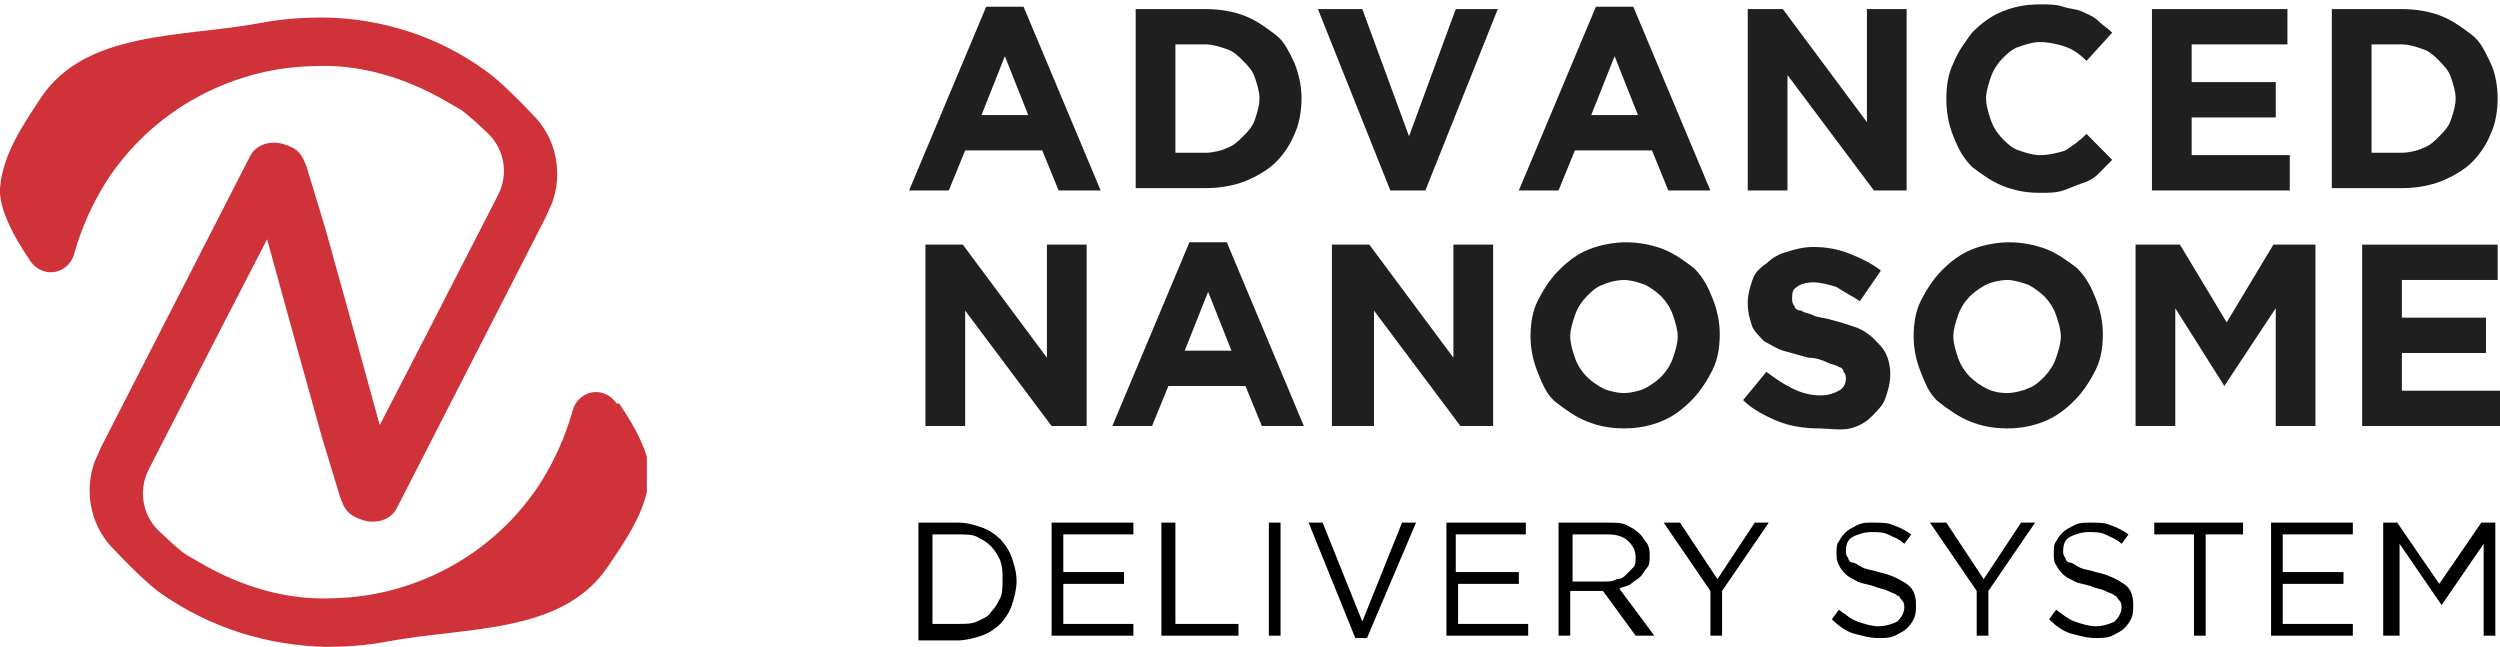
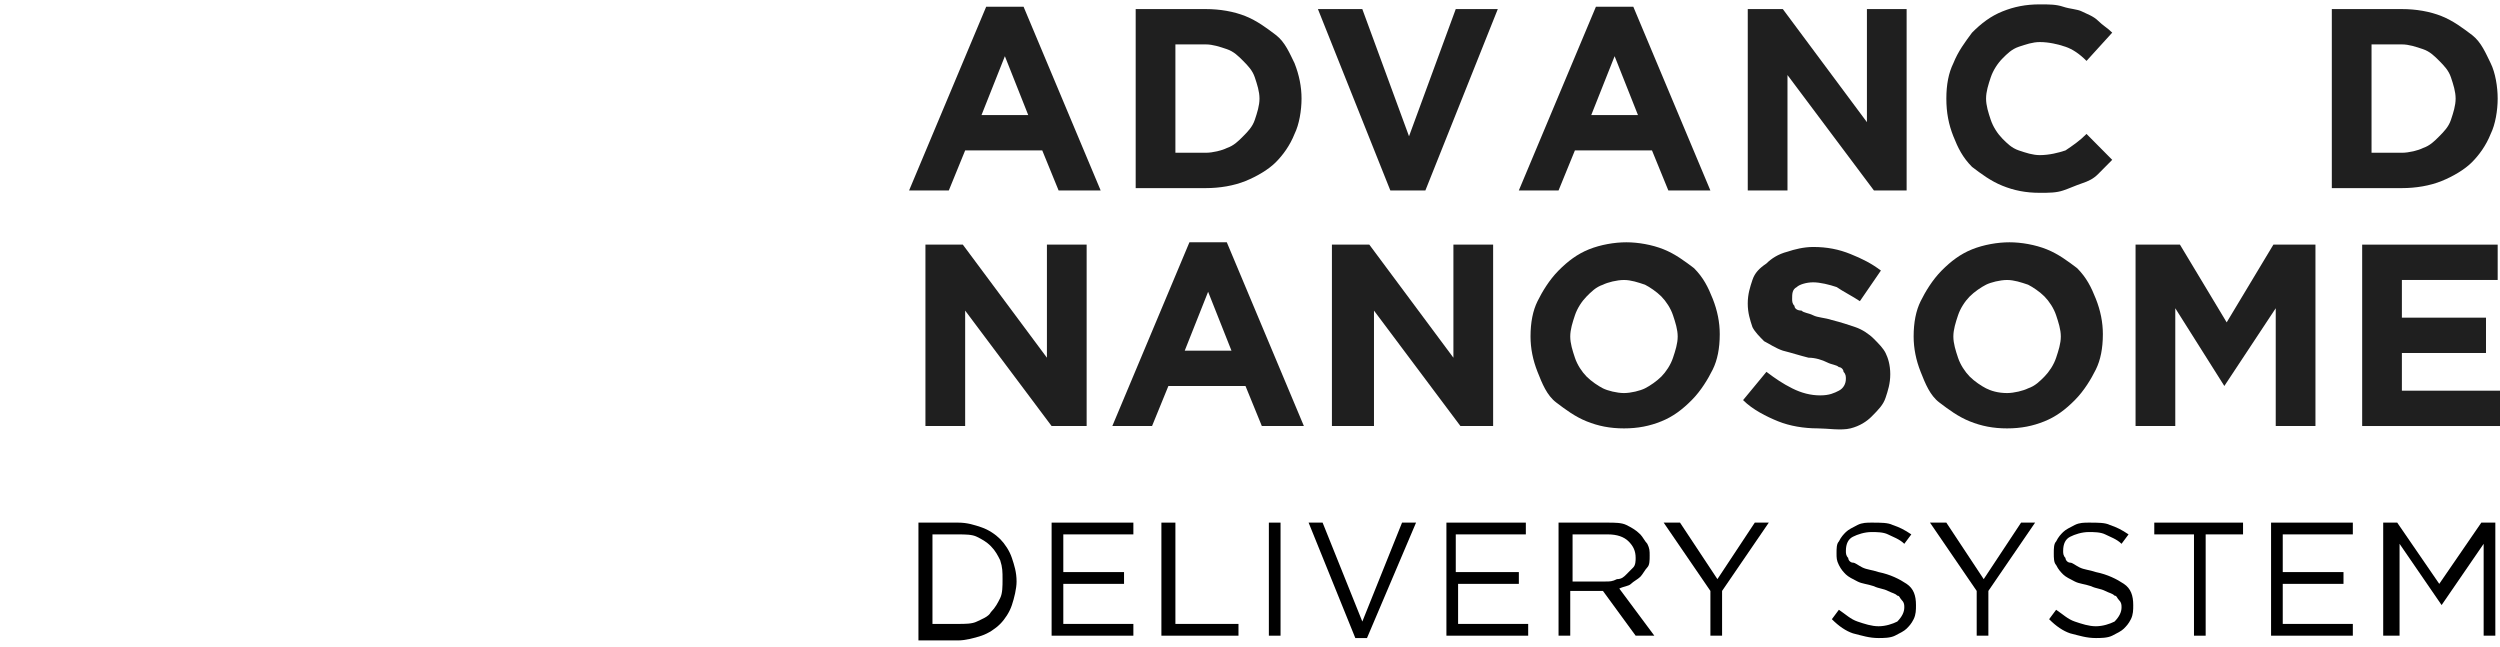
<svg xmlns="http://www.w3.org/2000/svg" width="143" height="37" viewBox="0 0 143 37" fill="none">
  <path d="M56.41 0.384H58.548L62.958 10.894H60.552L59.617 8.604H55.207L54.272 10.894H52L56.41 0.384ZM58.815 6.582L57.479 3.214L56.142 6.582H58.815Z" fill="#1F1F1F" />
  <path d="M64.961 0.519H68.97C69.772 0.519 70.573 0.654 71.241 0.923C71.91 1.193 72.444 1.597 72.979 2.001C73.513 2.405 73.78 3.079 74.048 3.618C74.315 4.292 74.448 4.966 74.448 5.639C74.448 6.313 74.315 7.121 74.048 7.66C73.78 8.334 73.379 8.873 72.979 9.277C72.578 9.682 71.91 10.086 71.241 10.355C70.573 10.625 69.772 10.76 68.97 10.76H64.961V0.519ZM67.233 2.54V8.738H68.97C69.371 8.738 69.905 8.604 70.172 8.469C70.573 8.334 70.841 8.065 71.108 7.795C71.375 7.526 71.642 7.256 71.776 6.852C71.91 6.448 72.043 6.044 72.043 5.639C72.043 5.235 71.91 4.831 71.776 4.427C71.642 4.022 71.375 3.753 71.108 3.483C70.841 3.214 70.573 2.944 70.172 2.81C69.772 2.675 69.371 2.54 68.97 2.54H67.233Z" fill="#1F1F1F" />
  <path d="M75.385 0.519H77.924L80.596 7.795L83.269 0.519H85.674L81.532 10.894H79.527L75.385 0.519Z" fill="#1F1F1F" />
  <path d="M91.287 0.384H93.425L97.834 10.894H95.429L94.494 8.604H90.084L89.149 10.894H86.877L91.287 0.384ZM93.692 6.582L92.356 3.214L91.019 6.582H93.692Z" fill="#1F1F1F" />
  <path d="M99.839 0.519H101.977L106.788 6.987V0.519H109.059V10.894H107.188L102.244 4.292V10.894H99.972V0.519H99.839Z" fill="#1F1F1F" />
  <path d="M116.676 11.029C115.874 11.029 115.206 10.895 114.538 10.625C113.87 10.355 113.335 9.951 112.801 9.547C112.266 9.008 111.999 8.469 111.732 7.795C111.465 7.122 111.331 6.448 111.331 5.639C111.331 4.831 111.465 4.157 111.732 3.618C111.999 2.945 112.4 2.406 112.801 1.867C113.335 1.328 113.87 0.923 114.538 0.654C115.206 0.384 115.874 0.25 116.676 0.25C117.211 0.25 117.612 0.25 118.012 0.384C118.413 0.519 118.814 0.519 119.081 0.654C119.349 0.789 119.75 0.923 120.017 1.193C120.284 1.462 120.551 1.597 120.819 1.867L119.349 3.484C118.948 3.079 118.547 2.81 118.146 2.675C117.745 2.54 117.211 2.406 116.676 2.406C116.275 2.406 115.874 2.54 115.474 2.675C115.073 2.81 114.805 3.079 114.538 3.349C114.271 3.618 114.004 4.023 113.87 4.427C113.736 4.831 113.603 5.235 113.603 5.639C113.603 6.044 113.736 6.448 113.87 6.852C114.004 7.256 114.271 7.661 114.538 7.93C114.805 8.2 115.073 8.469 115.474 8.604C115.874 8.739 116.275 8.873 116.676 8.873C117.211 8.873 117.745 8.739 118.146 8.604C118.547 8.334 118.948 8.065 119.349 7.661L120.819 9.143C120.551 9.412 120.284 9.682 120.017 9.951C119.75 10.221 119.482 10.355 119.081 10.49C118.681 10.625 118.413 10.76 118.012 10.895C117.612 11.029 117.211 11.029 116.676 11.029Z" fill="#1F1F1F" />
-   <path d="M123.091 0.519H130.841V2.54H125.363V4.696H130.173V6.717H125.363V8.873H130.975V10.894H123.091V0.519Z" fill="#1F1F1F" />
  <path d="M133.38 0.519H137.389C138.19 0.519 138.992 0.654 139.66 0.923C140.329 1.193 140.863 1.597 141.398 2.001C141.932 2.405 142.199 3.079 142.467 3.618C142.734 4.157 142.867 4.966 142.867 5.639C142.867 6.313 142.734 7.121 142.467 7.66C142.199 8.334 141.798 8.873 141.398 9.277C140.997 9.682 140.329 10.086 139.66 10.355C138.992 10.625 138.19 10.76 137.389 10.76H133.38V0.519ZM135.652 2.54V8.738H137.389C137.79 8.738 138.324 8.604 138.591 8.469C138.992 8.334 139.26 8.065 139.527 7.795C139.794 7.526 140.061 7.256 140.195 6.852C140.329 6.448 140.462 6.044 140.462 5.639C140.462 5.235 140.329 4.831 140.195 4.427C140.061 4.022 139.794 3.753 139.527 3.483C139.26 3.214 138.992 2.944 138.591 2.81C138.19 2.675 137.79 2.54 137.389 2.54H135.652Z" fill="#1F1F1F" />
  <path d="M52.935 13.993H55.074L59.884 20.461V13.993H62.156V24.368H60.151L55.207 17.766V24.368H52.935V13.993Z" fill="#1F1F1F" />
  <path d="M68.035 13.859H70.173L74.582 24.369H72.177L71.242 22.078H66.832L65.897 24.369H63.625L68.035 13.859ZM70.44 20.057L69.104 16.689L67.767 20.057H70.44Z" fill="#1F1F1F" />
  <path d="M76.186 13.993H78.325L83.135 20.461V13.993H85.407V24.368H83.536L78.592 17.766V24.368H76.186V13.993Z" fill="#1F1F1F" />
  <path d="M92.891 24.504C92.089 24.504 91.421 24.369 90.753 24.1C90.085 23.83 89.55 23.426 89.016 23.022C88.481 22.617 88.214 21.944 87.947 21.27C87.68 20.596 87.546 19.923 87.546 19.249C87.546 18.44 87.68 17.767 87.947 17.228C88.214 16.689 88.615 16.015 89.149 15.476C89.684 14.937 90.219 14.533 90.887 14.263C91.555 13.994 92.356 13.859 93.025 13.859C93.693 13.859 94.495 13.994 95.163 14.263C95.831 14.533 96.365 14.937 96.9 15.341C97.434 15.88 97.702 16.419 97.969 17.093C98.236 17.767 98.37 18.44 98.37 19.114C98.37 19.923 98.236 20.596 97.969 21.135C97.702 21.674 97.301 22.348 96.766 22.887C96.232 23.426 95.697 23.83 95.029 24.1C94.361 24.369 93.693 24.504 92.891 24.504ZM92.891 22.483C93.292 22.483 93.826 22.348 94.094 22.213C94.361 22.078 94.762 21.809 95.029 21.54C95.296 21.27 95.564 20.866 95.697 20.462C95.831 20.057 95.964 19.653 95.964 19.249C95.964 18.845 95.831 18.44 95.697 18.036C95.564 17.632 95.296 17.228 95.029 16.958C94.762 16.689 94.361 16.419 94.094 16.285C93.693 16.15 93.292 16.015 92.891 16.015C92.49 16.015 91.956 16.15 91.688 16.285C91.287 16.419 91.02 16.689 90.753 16.958C90.486 17.228 90.219 17.632 90.085 18.036C89.951 18.44 89.818 18.845 89.818 19.249C89.818 19.653 89.951 20.057 90.085 20.462C90.219 20.866 90.486 21.27 90.753 21.54C91.02 21.809 91.421 22.078 91.688 22.213C91.956 22.348 92.49 22.483 92.891 22.483Z" fill="#1F1F1F" />
  <path d="M103.98 24.503C103.178 24.503 102.377 24.368 101.709 24.099C101.04 23.829 100.239 23.425 99.704 22.886L101.04 21.269C101.575 21.673 101.976 21.943 102.51 22.212C103.045 22.482 103.579 22.616 104.114 22.616C104.648 22.616 104.916 22.482 105.183 22.347C105.45 22.212 105.584 21.943 105.584 21.673C105.584 21.538 105.584 21.404 105.45 21.269C105.45 21.134 105.316 20.999 105.183 20.999C105.049 20.865 104.782 20.865 104.515 20.73C104.247 20.595 103.847 20.46 103.446 20.46C102.911 20.326 102.51 20.191 101.976 20.056C101.575 19.921 101.174 19.652 100.907 19.517C100.639 19.248 100.372 18.978 100.239 18.709C100.105 18.305 99.971 17.9 99.971 17.361C99.971 16.822 100.105 16.418 100.239 16.014C100.372 15.61 100.639 15.34 101.04 15.071C101.308 14.801 101.709 14.532 102.243 14.397C102.644 14.262 103.178 14.127 103.713 14.127C104.515 14.127 105.183 14.262 105.851 14.532C106.519 14.801 107.054 15.071 107.588 15.475L106.385 17.227C105.985 16.957 105.45 16.688 105.049 16.418C104.648 16.283 104.114 16.149 103.713 16.149C103.312 16.149 102.911 16.283 102.778 16.418C102.51 16.553 102.51 16.822 102.51 17.092C102.51 17.227 102.51 17.361 102.644 17.496C102.644 17.631 102.778 17.765 103.045 17.765C103.178 17.9 103.446 17.9 103.713 18.035C103.98 18.17 104.381 18.17 104.782 18.305C105.316 18.439 105.717 18.574 106.118 18.709C106.519 18.843 106.92 19.113 107.187 19.383C107.455 19.652 107.722 19.921 107.855 20.191C107.989 20.46 108.123 20.865 108.123 21.404C108.123 21.943 107.989 22.347 107.855 22.751C107.722 23.155 107.455 23.425 107.054 23.829C106.786 24.099 106.385 24.368 105.851 24.503C105.316 24.637 104.515 24.503 103.98 24.503Z" fill="#1F1F1F" />
  <path d="M114.805 24.504C114.003 24.504 113.335 24.369 112.667 24.1C111.999 23.83 111.464 23.426 110.93 23.022C110.395 22.617 110.128 21.944 109.861 21.27C109.594 20.596 109.46 19.923 109.46 19.249C109.46 18.44 109.594 17.767 109.861 17.228C110.128 16.689 110.529 16.015 111.063 15.476C111.598 14.937 112.133 14.533 112.801 14.263C113.469 13.994 114.271 13.859 114.939 13.859C115.607 13.859 116.409 13.994 117.077 14.263C117.745 14.533 118.279 14.937 118.814 15.341C119.348 15.88 119.616 16.419 119.883 17.093C120.15 17.767 120.284 18.44 120.284 19.114C120.284 19.923 120.15 20.596 119.883 21.135C119.616 21.674 119.215 22.348 118.68 22.887C118.146 23.426 117.611 23.83 116.943 24.1C116.275 24.369 115.607 24.504 114.805 24.504ZM114.805 22.483C115.206 22.483 115.74 22.348 116.008 22.213C116.409 22.078 116.676 21.809 116.943 21.54C117.21 21.27 117.478 20.866 117.611 20.462C117.745 20.057 117.879 19.653 117.879 19.249C117.879 18.845 117.745 18.44 117.611 18.036C117.478 17.632 117.21 17.228 116.943 16.958C116.676 16.689 116.275 16.419 116.008 16.285C115.607 16.15 115.206 16.015 114.805 16.015C114.404 16.015 113.87 16.15 113.602 16.285C113.335 16.419 112.934 16.689 112.667 16.958C112.4 17.228 112.133 17.632 111.999 18.036C111.865 18.44 111.732 18.845 111.732 19.249C111.732 19.653 111.865 20.057 111.999 20.462C112.133 20.866 112.4 21.27 112.667 21.54C112.934 21.809 113.335 22.078 113.602 22.213C113.87 22.348 114.271 22.483 114.805 22.483Z" fill="#1F1F1F" />
  <path d="M122.288 13.993H124.693L127.366 18.439L130.038 13.993H132.444V24.368H130.172V17.631L127.232 22.078L124.426 17.631V24.368H122.154V13.993H122.288Z" fill="#1F1F1F" />
  <path d="M135.116 13.993H142.867V16.014H137.388V18.17H142.199V20.191H137.388V22.347H143V24.368H135.116V13.993Z" fill="#1F1F1F" />
  <path d="M52.535 29.894H54.807C55.341 29.894 55.742 30.029 56.143 30.164C56.544 30.299 56.945 30.568 57.212 30.837C57.479 31.107 57.747 31.511 57.88 31.915C58.014 32.32 58.148 32.724 58.148 33.263C58.148 33.667 58.014 34.206 57.88 34.61C57.747 35.015 57.479 35.419 57.212 35.688C56.945 35.958 56.544 36.227 56.143 36.362C55.742 36.497 55.208 36.632 54.807 36.632H52.535V29.894ZM53.337 30.568V35.688H54.807C55.208 35.688 55.609 35.688 55.876 35.553C56.143 35.419 56.544 35.284 56.678 35.015C56.945 34.745 57.078 34.476 57.212 34.206C57.346 33.937 57.346 33.532 57.346 33.128C57.346 32.724 57.346 32.454 57.212 32.05C57.078 31.781 56.945 31.511 56.678 31.242C56.41 30.972 56.143 30.837 55.876 30.703C55.609 30.568 55.208 30.568 54.807 30.568H53.337Z" fill="black" />
  <path d="M60.152 29.894H64.829V30.567H60.821V32.723H64.295V33.397H60.821V35.688H64.829V36.361H60.152V29.894Z" fill="black" />
  <path d="M66.565 29.894H67.233V35.688H70.841V36.361H66.432V29.894H66.565Z" fill="black" />
  <path d="M72.579 29.894H73.247V36.361H72.579V29.894Z" fill="black" />
  <path d="M74.852 29.894H75.653L77.925 35.553L80.197 29.894H80.998L78.192 36.496H77.524L74.852 29.894Z" fill="black" />
  <path d="M82.602 29.894H87.278V30.567H83.27V32.723H86.878V33.397H83.403V35.688H87.412V36.361H82.735V29.894H82.602Z" fill="black" />
  <path d="M89.149 29.894H91.956C92.356 29.894 92.757 29.894 93.025 30.028C93.292 30.163 93.559 30.298 93.826 30.567C93.96 30.702 94.094 30.971 94.227 31.106C94.361 31.376 94.361 31.511 94.361 31.78C94.361 32.05 94.361 32.319 94.227 32.454C94.094 32.588 93.96 32.858 93.826 32.993C93.693 33.127 93.425 33.262 93.292 33.397C93.158 33.532 92.891 33.532 92.624 33.666L94.628 36.361H93.559L91.688 33.801H89.818V36.361H89.149V29.894ZM91.822 33.262C92.089 33.262 92.223 33.262 92.49 33.127C92.757 33.127 92.891 32.993 93.025 32.858C93.158 32.723 93.292 32.588 93.425 32.454C93.559 32.319 93.559 32.05 93.559 31.915C93.559 31.511 93.425 31.241 93.158 30.971C92.891 30.702 92.49 30.567 91.956 30.567H89.951V33.262H91.822Z" fill="black" />
  <path d="M97.835 33.801L95.162 29.894H96.097L98.236 33.127L100.374 29.894H101.175L98.503 33.801V36.361H97.835V33.801Z" fill="black" />
  <path d="M107.456 36.496C106.921 36.496 106.52 36.361 105.986 36.227C105.585 36.092 105.184 35.822 104.783 35.418L105.184 34.879C105.585 35.149 105.852 35.418 106.253 35.553C106.654 35.688 107.055 35.822 107.456 35.822C107.857 35.822 108.258 35.688 108.525 35.553C108.792 35.283 108.926 35.014 108.926 34.744C108.926 34.61 108.926 34.475 108.792 34.34C108.658 34.205 108.658 34.071 108.525 34.071C108.391 33.936 108.258 33.936 107.99 33.801C107.723 33.666 107.456 33.666 107.189 33.532C106.788 33.397 106.52 33.397 106.253 33.262C105.986 33.127 105.719 32.993 105.585 32.858C105.451 32.723 105.318 32.588 105.184 32.319C105.05 32.05 105.05 31.915 105.05 31.645C105.05 31.376 105.05 31.106 105.184 30.971C105.318 30.702 105.451 30.567 105.585 30.433C105.719 30.298 105.986 30.163 106.253 30.028C106.52 29.894 106.788 29.894 107.055 29.894C107.589 29.894 107.99 29.894 108.258 30.028C108.658 30.163 108.926 30.298 109.327 30.567L108.926 31.106C108.658 30.837 108.258 30.702 107.99 30.567C107.723 30.433 107.322 30.433 107.055 30.433C106.654 30.433 106.253 30.567 105.986 30.702C105.719 30.837 105.585 31.106 105.585 31.511C105.585 31.645 105.585 31.78 105.719 31.915C105.719 32.05 105.852 32.184 105.986 32.184C106.119 32.184 106.253 32.319 106.52 32.454C106.788 32.588 107.055 32.588 107.456 32.723C108.124 32.858 108.658 33.127 109.059 33.397C109.46 33.666 109.594 34.071 109.594 34.61C109.594 34.879 109.594 35.149 109.46 35.418C109.327 35.688 109.193 35.822 109.059 35.957C108.926 36.092 108.658 36.227 108.391 36.361C108.124 36.496 107.723 36.496 107.456 36.496Z" fill="black" />
  <path d="M113.067 33.801L110.395 29.894H111.33L113.468 33.127L115.606 29.894H116.408L113.735 33.801V36.361H113.067V33.801Z" fill="black" />
  <path d="M119.883 36.496C119.348 36.496 118.947 36.361 118.413 36.227C118.012 36.092 117.611 35.822 117.21 35.418L117.611 34.879C118.012 35.149 118.279 35.418 118.68 35.553C119.081 35.688 119.482 35.822 119.883 35.822C120.283 35.822 120.684 35.688 120.952 35.553C121.219 35.283 121.352 35.014 121.352 34.744C121.352 34.61 121.352 34.475 121.219 34.34C121.085 34.205 121.085 34.071 120.952 34.071C120.818 33.936 120.684 33.936 120.417 33.801C120.15 33.666 119.883 33.666 119.615 33.532C119.214 33.397 118.947 33.397 118.68 33.262C118.413 33.127 118.145 32.993 118.012 32.858C117.878 32.723 117.744 32.588 117.611 32.319C117.477 32.184 117.477 31.915 117.477 31.645C117.477 31.376 117.477 31.106 117.611 30.971C117.744 30.702 117.878 30.567 118.012 30.433C118.145 30.298 118.413 30.163 118.68 30.028C118.947 29.894 119.214 29.894 119.482 29.894C120.016 29.894 120.417 29.894 120.684 30.028C121.085 30.163 121.352 30.298 121.753 30.567L121.352 31.106C121.085 30.837 120.684 30.702 120.417 30.567C120.15 30.433 119.749 30.433 119.482 30.433C119.081 30.433 118.68 30.567 118.413 30.702C118.145 30.837 118.012 31.106 118.012 31.511C118.012 31.645 118.012 31.78 118.145 31.915C118.145 32.05 118.279 32.184 118.413 32.184C118.546 32.184 118.68 32.319 118.947 32.454C119.214 32.588 119.482 32.588 119.883 32.723C120.551 32.858 121.085 33.127 121.486 33.397C121.887 33.666 122.021 34.071 122.021 34.61C122.021 34.879 122.021 35.149 121.887 35.418C121.753 35.688 121.62 35.822 121.486 35.957C121.352 36.092 121.085 36.227 120.818 36.361C120.551 36.496 120.15 36.496 119.883 36.496Z" fill="black" />
  <path d="M125.363 30.567H123.225V29.894H128.302V30.567H126.164V36.361H125.496V30.567H125.363Z" fill="black" />
  <path d="M129.905 29.894H134.582V30.567H130.573V32.723H134.048V33.397H130.573V35.688H134.582V36.361H129.905V29.894Z" fill="black" />
  <path d="M136.319 29.894H137.121L139.526 33.397L141.932 29.894H142.733V36.361H142.065V31.106L139.66 34.61L137.255 31.106V36.361H136.319V29.894Z" fill="black" />
  <g clip-path="url(#clip0_1201_446)">
    <path d="M35.269 23.079C35.048 22.742 34.717 22.518 34.312 22.443C33.612 22.331 32.95 22.78 32.766 23.453C32.324 25.025 31.661 26.484 30.778 27.832C28.605 31.05 25.292 33.22 21.463 33.969C20.469 34.156 19.475 34.231 18.481 34.231C16.125 34.231 13.842 33.52 11.744 32.36C11.376 32.135 11.008 31.948 10.639 31.724C10.161 31.387 9.572 30.825 9.019 30.302C8.136 29.403 7.915 28.019 8.504 26.859L10.308 23.341L12.517 19.037L15.278 13.686L16.751 19.037L18.407 24.988L19.475 28.505C19.696 29.029 19.806 29.441 20.727 29.74C21.5 30.002 22.384 29.74 22.715 29.029L27.832 19.037L31.146 12.563L31.219 12.414L31.588 11.59C32.177 9.944 31.845 8.073 30.667 6.763C30.667 6.763 30.63 6.726 30.594 6.688C29.673 5.715 28.605 4.63 27.759 4.031C25.071 2.085 21.831 1.037 18.481 1C17.34 1 16.162 1.075 14.984 1.299C10.418 2.16 4.97 1.711 2.356 5.565C1.325 7.137 0.147 8.821 -0 10.767C-0.111 12.302 1.509 14.584 1.73 14.921C1.951 15.258 2.282 15.482 2.687 15.557C3.387 15.669 4.049 15.22 4.233 14.547C4.675 12.975 5.338 11.516 6.221 10.168C8.394 6.95 11.707 4.78 15.536 4.031C16.53 3.844 17.524 3.769 18.518 3.769C20.874 3.769 23.157 4.48 25.255 5.64C25.623 5.865 25.992 6.052 26.36 6.277C26.838 6.613 27.427 7.175 27.98 7.699C28.863 8.597 29.084 9.981 28.495 11.141L26.691 14.659L24.482 18.963L21.721 24.314L20.248 18.963L18.592 13.012L17.524 9.495C17.303 8.971 17.193 8.559 16.272 8.26C15.499 7.998 14.616 8.26 14.284 8.971L9.167 18.963L5.853 25.437L5.78 25.586L5.411 26.41C4.822 28.056 5.154 29.927 6.332 31.237C6.332 31.237 6.369 31.274 6.405 31.312C7.326 32.285 8.394 33.37 9.24 33.969C12.038 35.915 15.278 36.925 18.628 37C19.77 37 20.948 36.925 22.126 36.701C26.691 35.84 32.14 36.289 34.754 32.434C35.821 30.863 36.999 29.179 37.147 27.233C37.257 25.698 35.637 23.416 35.416 23.079H35.269Z" fill="#CF3339" />
  </g>
  <defs>
    <clipPath id="clip0_1201_446">
-       <rect width="37" height="36" fill="white" transform="translate(0 1)" />
-     </clipPath>
+       </clipPath>
  </defs>
</svg>